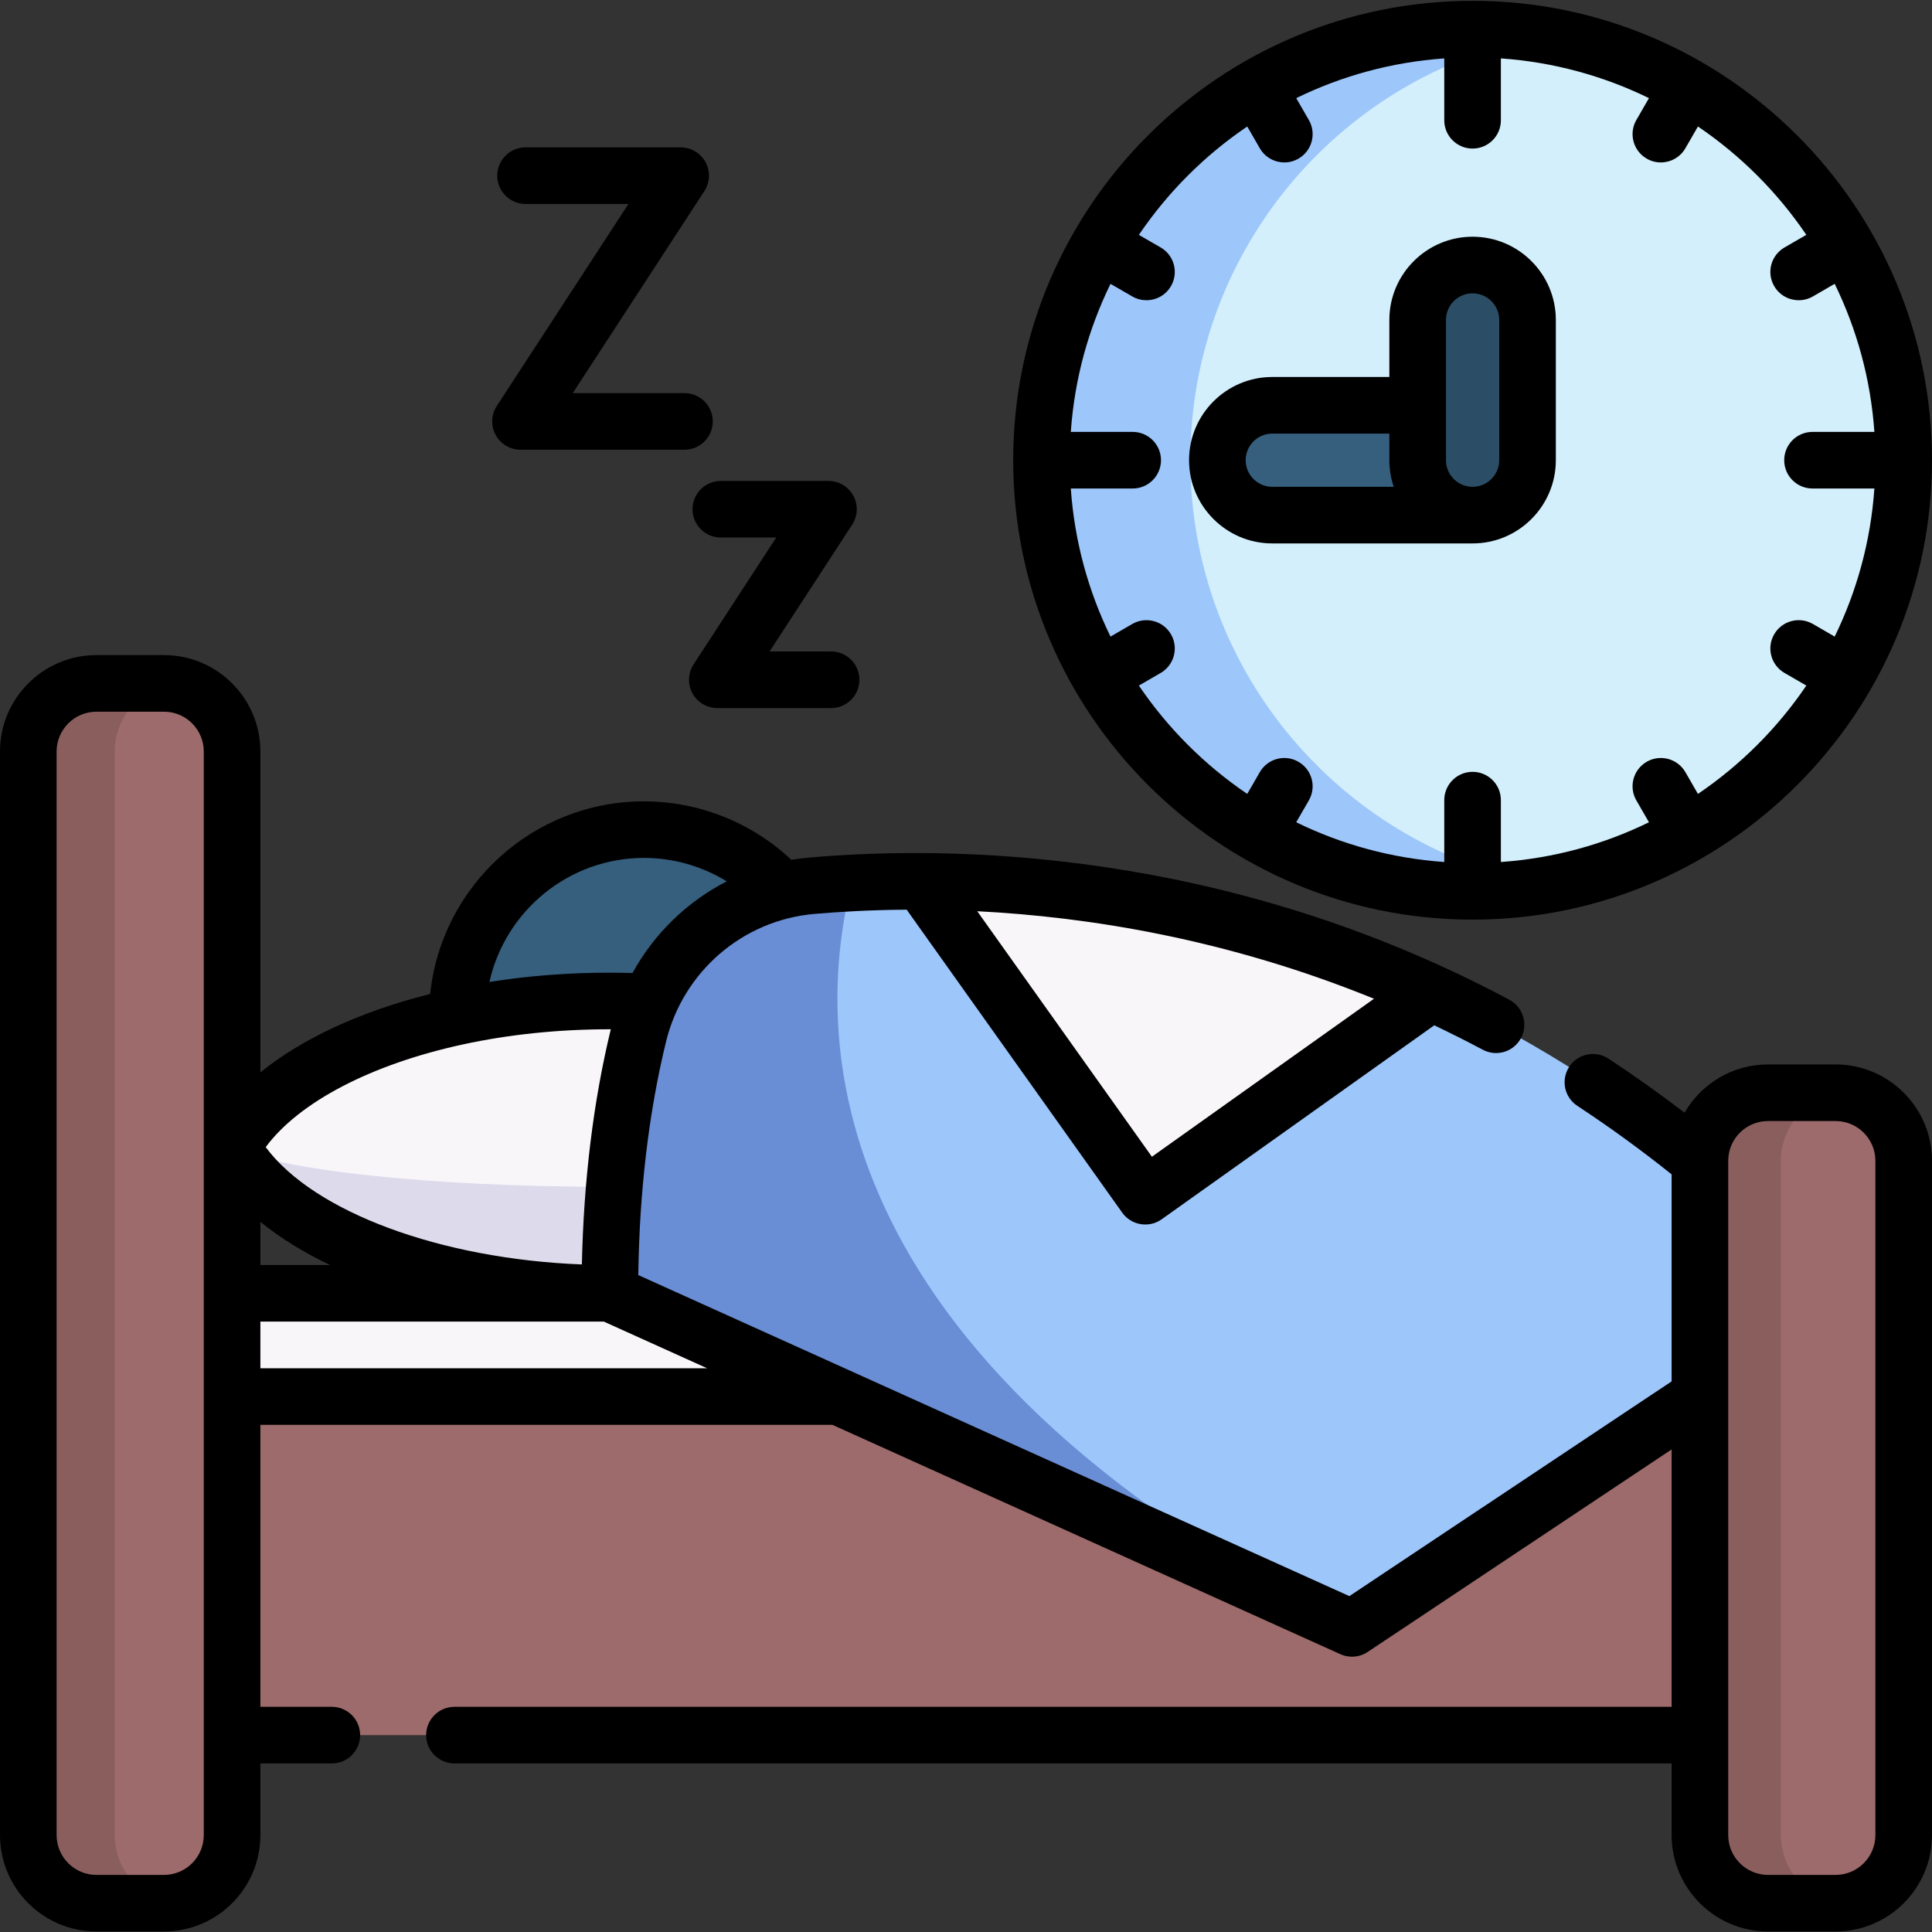
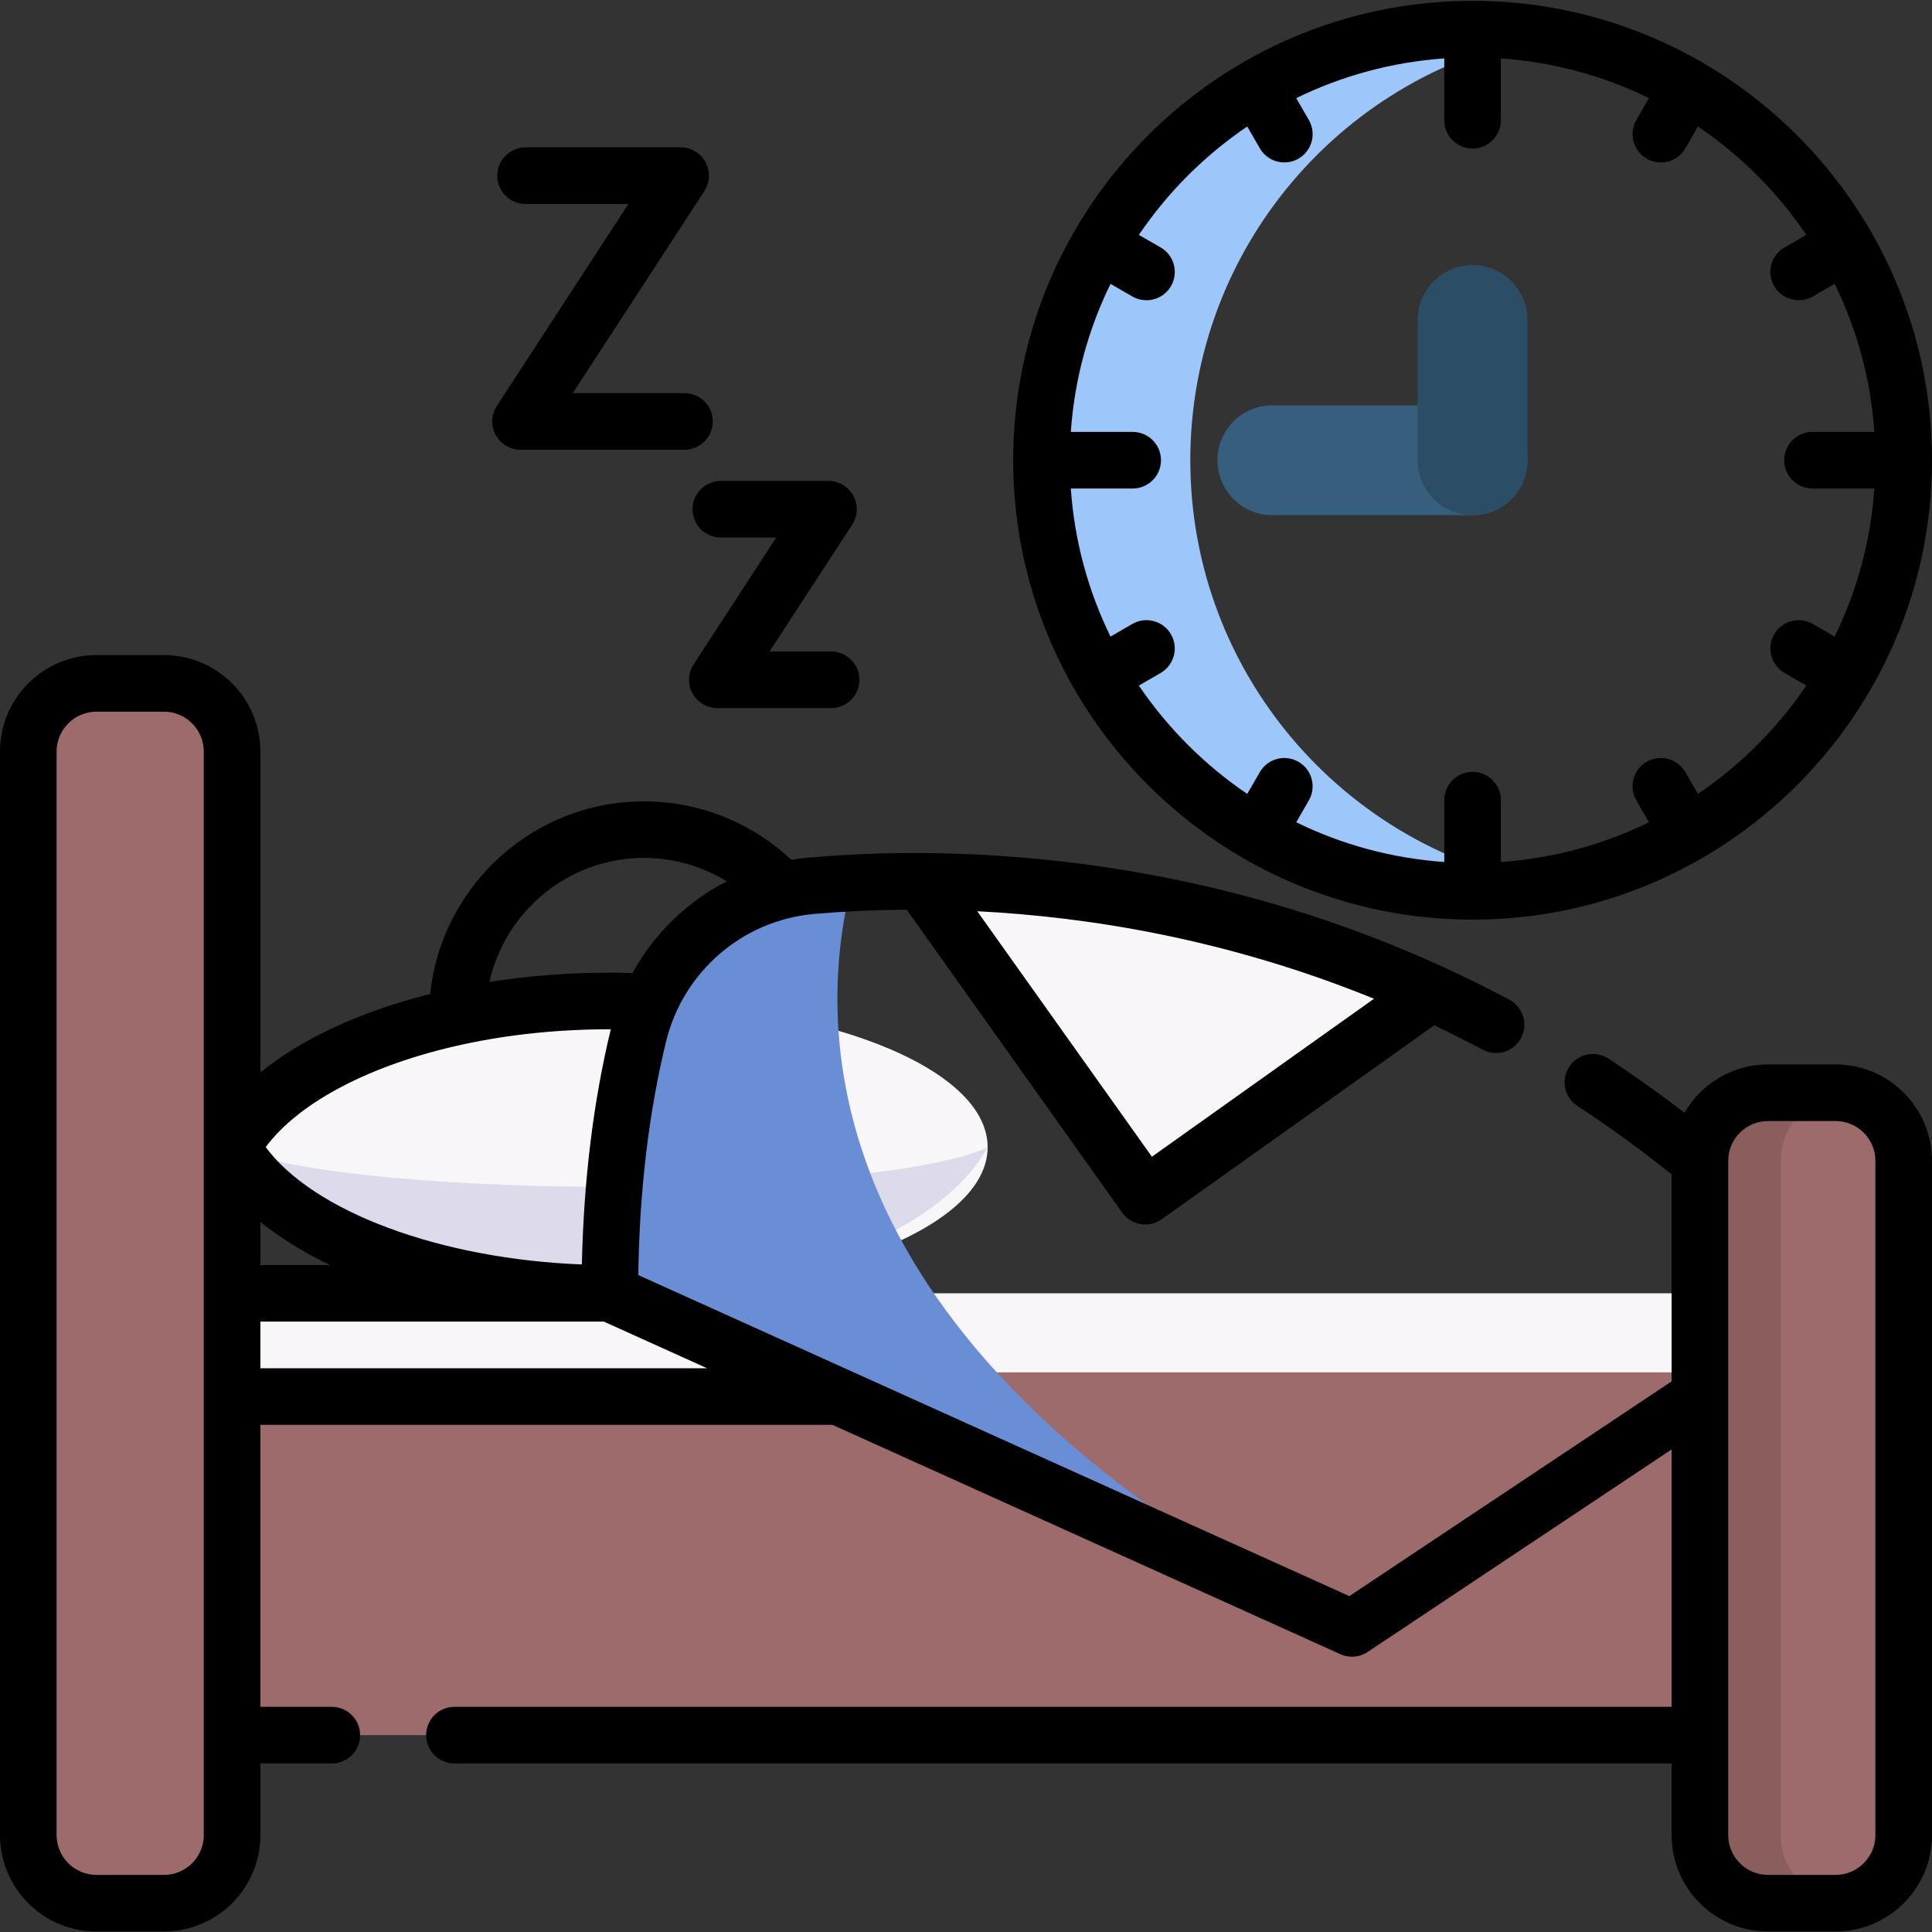
<svg xmlns="http://www.w3.org/2000/svg" width="40" height="40" viewBox="0 0 40 40" fill="none">
  <rect x="0" y="0" width="40" height="40" fill="#333333" stroke="none" />
  <g clip-path="url(#clip0_8737_7064)">
    <path d="M3.591 26.776H36.409V30.106H3.591V26.776Z" fill="#F9F6F9" />
    <path d="M2.617 28.413H37.383V35.924H2.617V28.413Z" fill="#9D6B6B" />
-     <path d="M13.335 24.91C15.47 24.91 17.201 23.179 17.201 21.044C17.201 18.908 15.47 17.177 13.335 17.177C11.199 17.177 9.468 18.908 9.468 21.044C9.468 23.179 11.199 24.91 13.335 24.91Z" fill="#365E7D" />
    <path d="M3.395 39.404H1.996C1.217 39.404 0.586 38.772 0.586 37.993V15.559C0.586 14.781 1.217 14.149 1.996 14.149H3.395C4.174 14.149 4.805 14.781 4.805 15.559V37.993C4.805 38.772 4.174 39.404 3.395 39.404Z" fill="#9D6B6B" />
-     <path d="M3.591 39.389C3.527 39.399 3.462 39.403 3.395 39.403H1.996C1.217 39.403 0.586 38.772 0.586 37.993V15.559C0.586 14.781 1.217 14.149 1.996 14.149H3.395C3.462 14.149 3.527 14.154 3.591 14.164C2.905 14.257 2.375 14.846 2.375 15.559V37.993C2.375 38.706 2.905 39.295 3.591 39.389Z" fill="#8B5E5E" />
    <path d="M38.004 39.404H36.605C35.826 39.404 35.195 38.773 35.195 37.994V24.034C35.195 23.255 35.826 22.624 36.605 22.624H38.004C38.783 22.624 39.414 23.255 39.414 24.034V37.994C39.414 38.773 38.783 39.404 38.004 39.404Z" fill="#9D6B6B" />
    <path d="M38.142 39.397C38.097 39.401 38.05 39.404 38.003 39.404H36.605C35.826 39.404 35.195 38.773 35.195 37.994V24.034C35.195 23.255 35.826 22.624 36.605 22.624H38.003C38.05 22.624 38.097 22.626 38.142 22.631C37.429 22.701 36.872 23.302 36.872 24.034V37.994C36.872 38.726 37.429 39.327 38.142 39.397Z" fill="#8B5E5E" />
    <path d="M12.627 26.777C16.946 26.777 20.448 25.422 20.448 23.751C20.448 22.079 16.946 20.725 12.627 20.725C8.307 20.725 4.805 22.079 4.805 23.751C4.805 25.422 8.307 26.777 12.627 26.777Z" fill="#F9F6F9" />
    <path d="M20.448 23.751C19.487 25.497 16.349 26.777 12.627 26.777C8.904 26.777 5.766 25.497 4.805 23.751C5.766 24.224 8.904 24.572 12.627 24.572C16.349 24.572 19.487 24.224 20.448 23.751Z" fill="#DDDAEC" />
-     <path d="M30.488 18.454C35.418 18.454 39.414 14.458 39.414 9.528C39.414 4.599 35.418 0.603 30.488 0.603C25.559 0.603 21.563 4.599 21.563 9.528C21.563 14.458 25.559 18.454 30.488 18.454Z" fill="#D3EFFB" />
    <path d="M32.048 18.325C31.554 18.41 31.045 18.454 30.527 18.454C25.597 18.454 21.601 14.458 21.601 9.528C21.601 4.599 25.597 0.603 30.527 0.603C31.045 0.603 31.554 0.647 32.048 0.732C27.844 1.454 24.644 5.117 24.644 9.528C24.644 13.939 27.844 17.603 32.048 18.325Z" fill="#9DC6FB" />
    <path d="M30.488 10.666H26.342C25.714 10.666 25.205 10.157 25.205 9.529C25.205 8.901 25.714 8.392 26.342 8.392H30.488C31.116 8.392 31.625 8.901 31.625 9.529C31.625 10.157 31.116 10.666 30.488 10.666Z" fill="#365E7D" />
    <path d="M30.488 10.666C29.86 10.666 29.351 10.157 29.351 9.529V6.625C29.351 5.997 29.86 5.488 30.488 5.488C31.116 5.488 31.625 5.997 31.625 6.625V9.529C31.625 10.157 31.116 10.666 30.488 10.666Z" fill="#2B4D66" />
-     <path d="M35.195 24.034V28.914L27.991 33.714L12.627 26.776C12.627 24.518 12.902 22.735 13.22 21.429C13.631 19.737 15.071 18.49 16.806 18.338C17.067 18.315 17.345 18.295 17.637 18.279C18.081 18.256 18.561 18.242 19.071 18.243C21.896 18.253 25.667 18.729 29.634 20.552C31.47 21.395 33.349 22.527 35.195 24.034Z" fill="#9DC6FB" />
    <path d="M27.991 33.715L12.627 26.776C12.627 24.518 12.902 22.735 13.22 21.429C13.631 19.737 15.071 18.49 16.806 18.338C17.067 18.315 17.345 18.295 17.637 18.279C16.856 21.35 16.795 28.018 27.991 33.715Z" fill="#698ED5" />
    <path d="M29.634 20.552L23.712 24.766L19.071 18.243C21.896 18.253 25.667 18.729 29.634 20.552Z" fill="#F9F6F9" />
    <path d="M38.004 22.038H36.605C35.867 22.038 35.222 22.44 34.877 23.037C34.363 22.644 33.836 22.269 33.302 21.918C33.031 21.74 32.668 21.815 32.49 22.085C32.312 22.355 32.387 22.719 32.658 22.896C33.324 23.334 33.979 23.81 34.609 24.314V28.6L27.937 33.046L13.215 26.399C13.239 24.657 13.432 23.034 13.789 21.568C14.142 20.116 15.376 19.052 16.858 18.922C17.397 18.875 18.043 18.839 18.772 18.834L23.234 25.106C23.324 25.233 23.461 25.318 23.614 25.344C23.647 25.349 23.679 25.352 23.712 25.352C23.833 25.352 23.952 25.315 24.051 25.244L29.695 21.228C30.028 21.387 30.363 21.554 30.698 21.733C30.984 21.886 31.339 21.778 31.491 21.492C31.643 21.207 31.535 20.852 31.25 20.699C25.345 17.549 19.634 17.502 16.755 17.755C16.63 17.765 16.507 17.781 16.385 17.802C15.563 17.029 14.47 16.591 13.334 16.591C11.036 16.591 9.139 18.341 8.906 20.579C7.463 20.941 6.256 21.503 5.391 22.202V15.559C5.391 14.459 4.496 13.563 3.395 13.563H1.996C0.895 13.563 0 14.459 0 15.559V37.993C0 39.094 0.895 39.989 1.996 39.989H3.395C4.496 39.989 5.391 39.094 5.391 37.993V36.51H6.87C7.194 36.51 7.456 36.248 7.456 35.924C7.456 35.6 7.194 35.338 6.87 35.338H5.391V29.5H17.235L27.75 34.248C27.827 34.283 27.91 34.3 27.991 34.3C28.105 34.3 28.219 34.267 28.316 34.202L34.609 30.009V35.338H9.409C9.086 35.338 8.823 35.6 8.823 35.924C8.823 36.248 9.086 36.51 9.409 36.51H34.609V37.993C34.609 39.094 35.504 39.989 36.605 39.989H38.004C39.105 39.989 40 39.094 40 37.993V24.034C40 22.933 39.105 22.038 38.004 22.038ZM23.849 23.949L20.233 18.866C22.54 18.983 25.415 19.442 28.447 20.678L23.849 23.949ZM13.334 17.762C13.944 17.762 14.536 17.934 15.047 18.247C14.226 18.668 13.544 19.328 13.096 20.145C12.94 20.141 12.783 20.138 12.627 20.138C11.772 20.138 10.936 20.203 10.133 20.33C10.46 18.863 11.771 17.762 13.334 17.762ZM9.592 21.622C10.55 21.415 11.571 21.31 12.627 21.31C12.633 21.31 12.639 21.31 12.646 21.31C12.285 22.798 12.085 24.434 12.047 26.179C9.115 26.065 6.496 25.092 5.501 23.75C6.193 22.816 7.687 22.034 9.592 21.622ZM6.833 26.191H5.391V25.298C5.802 25.63 6.286 25.93 6.833 26.191ZM4.219 37.993C4.219 38.448 3.85 38.818 3.395 38.818H1.996C1.542 38.818 1.172 38.448 1.172 37.993V15.559C1.172 15.105 1.542 14.735 1.996 14.735H3.395C3.85 14.735 4.219 15.105 4.219 15.559V37.993ZM5.391 28.328V27.362H12.501L14.639 28.328H5.391ZM38.828 37.993C38.828 38.448 38.458 38.818 38.004 38.818H36.605C36.151 38.818 35.781 38.448 35.781 37.993V24.034C35.781 23.579 36.15 23.21 36.605 23.21H38.004C38.458 23.21 38.828 23.579 38.828 24.034V37.993Z" fill="black" />
    <path d="M30.488 19.04C35.733 19.04 40 14.773 40 9.528C40 4.283 35.733 0.017 30.488 0.017C25.244 0.017 20.977 4.283 20.977 9.528C20.977 14.773 25.244 19.04 30.488 19.04ZM25.823 2.619L26.083 3.07C26.192 3.258 26.389 3.363 26.591 3.363C26.69 3.363 26.791 3.338 26.884 3.284C27.164 3.123 27.26 2.764 27.098 2.484L26.837 2.032C27.774 1.573 28.81 1.286 29.902 1.209V2.491C29.902 2.814 30.165 3.076 30.488 3.076C30.812 3.076 31.074 2.814 31.074 2.491V1.209C32.167 1.286 33.203 1.573 34.14 2.032L33.879 2.484C33.717 2.764 33.813 3.122 34.093 3.284C34.185 3.338 34.286 3.363 34.386 3.363C34.588 3.363 34.785 3.258 34.894 3.07L35.154 2.619C36.037 3.217 36.8 3.98 37.398 4.862L36.947 5.123C36.666 5.285 36.57 5.643 36.732 5.923C36.841 6.111 37.038 6.216 37.24 6.216C37.34 6.216 37.44 6.191 37.533 6.138L37.985 5.876C38.443 6.814 38.731 7.849 38.807 8.942H37.526C37.202 8.942 36.94 9.204 36.94 9.528C36.94 9.852 37.202 10.114 37.526 10.114H38.807C38.731 11.207 38.443 12.242 37.985 13.18L37.533 12.918C37.252 12.757 36.894 12.852 36.732 13.133C36.57 13.413 36.666 13.771 36.947 13.933L37.398 14.194C36.8 15.076 36.037 15.839 35.154 16.437L34.894 15.986C34.732 15.706 34.373 15.61 34.093 15.772C33.813 15.934 33.717 16.292 33.879 16.572L34.14 17.024C33.203 17.483 32.167 17.77 31.074 17.847V16.566C31.074 16.242 30.812 15.98 30.488 15.98C30.165 15.98 29.902 16.242 29.902 16.566V17.847C28.81 17.77 27.774 17.483 26.837 17.024L27.098 16.572C27.26 16.292 27.164 15.934 26.883 15.772C26.603 15.61 26.245 15.706 26.083 15.986L25.823 16.437C24.94 15.839 24.177 15.076 23.579 14.194L24.03 13.933C24.31 13.771 24.406 13.413 24.244 13.133C24.083 12.853 23.724 12.757 23.444 12.918L22.992 13.18C22.533 12.242 22.246 11.207 22.17 10.114H23.451C23.774 10.114 24.037 9.852 24.037 9.528C24.037 9.204 23.774 8.942 23.451 8.942H22.17C22.246 7.849 22.533 6.814 22.992 5.877L23.444 6.138C23.536 6.191 23.637 6.216 23.736 6.216C23.939 6.216 24.136 6.111 24.244 5.923C24.406 5.643 24.31 5.285 24.03 5.123L23.579 4.863C24.177 3.98 24.94 3.217 25.823 2.619Z" fill="black" />
-     <path d="M26.341 11.251H30.488H30.489C31.439 11.251 32.212 10.478 32.212 9.528V6.624C32.212 5.674 31.439 4.901 30.488 4.901C29.538 4.901 28.765 5.674 28.765 6.624V7.805H26.341C25.391 7.805 24.618 8.578 24.618 9.528C24.618 10.478 25.391 11.251 26.341 11.251ZM29.937 6.624C29.937 6.32 30.184 6.073 30.488 6.073C30.792 6.073 31.04 6.321 31.04 6.624V9.528C31.04 9.832 30.792 10.079 30.488 10.079C30.184 10.079 29.937 9.832 29.937 9.528V6.624ZM26.341 8.977H28.765V9.528C28.765 9.72 28.798 9.906 28.856 10.079H26.341C26.037 10.079 25.79 9.832 25.79 9.528C25.79 9.224 26.037 8.977 26.341 8.977Z" fill="black" />
    <path d="M14.338 10.543C14.338 10.867 14.6 11.129 14.924 11.129H16.071L14.361 13.754C14.243 13.934 14.234 14.164 14.336 14.353C14.439 14.542 14.637 14.66 14.852 14.66H17.207C17.531 14.66 17.793 14.398 17.793 14.074C17.793 13.75 17.531 13.488 17.207 13.488H15.933L17.643 10.863C17.761 10.683 17.77 10.453 17.668 10.264C17.565 10.075 17.367 9.957 17.152 9.957H14.924C14.601 9.957 14.338 10.219 14.338 10.543Z" fill="black" />
    <path d="M10.777 9.311H14.171C14.495 9.311 14.757 9.049 14.757 8.725C14.757 8.401 14.495 8.139 14.171 8.139H11.858L14.583 3.957C14.7 3.776 14.71 3.546 14.607 3.357C14.505 3.169 14.307 3.051 14.092 3.051H10.881C10.557 3.051 10.295 3.313 10.295 3.637C10.295 3.96 10.557 4.223 10.881 4.223H13.011L10.286 8.405C10.168 8.585 10.159 8.815 10.261 9.004C10.364 9.193 10.562 9.311 10.777 9.311Z" fill="black" />
  </g>
  <defs>
    <clipPath id="clip0_8737_7064">
      <rect width="40" height="40" fill="white" transform="translate(0 0.003)" />
    </clipPath>
  </defs>
</svg>